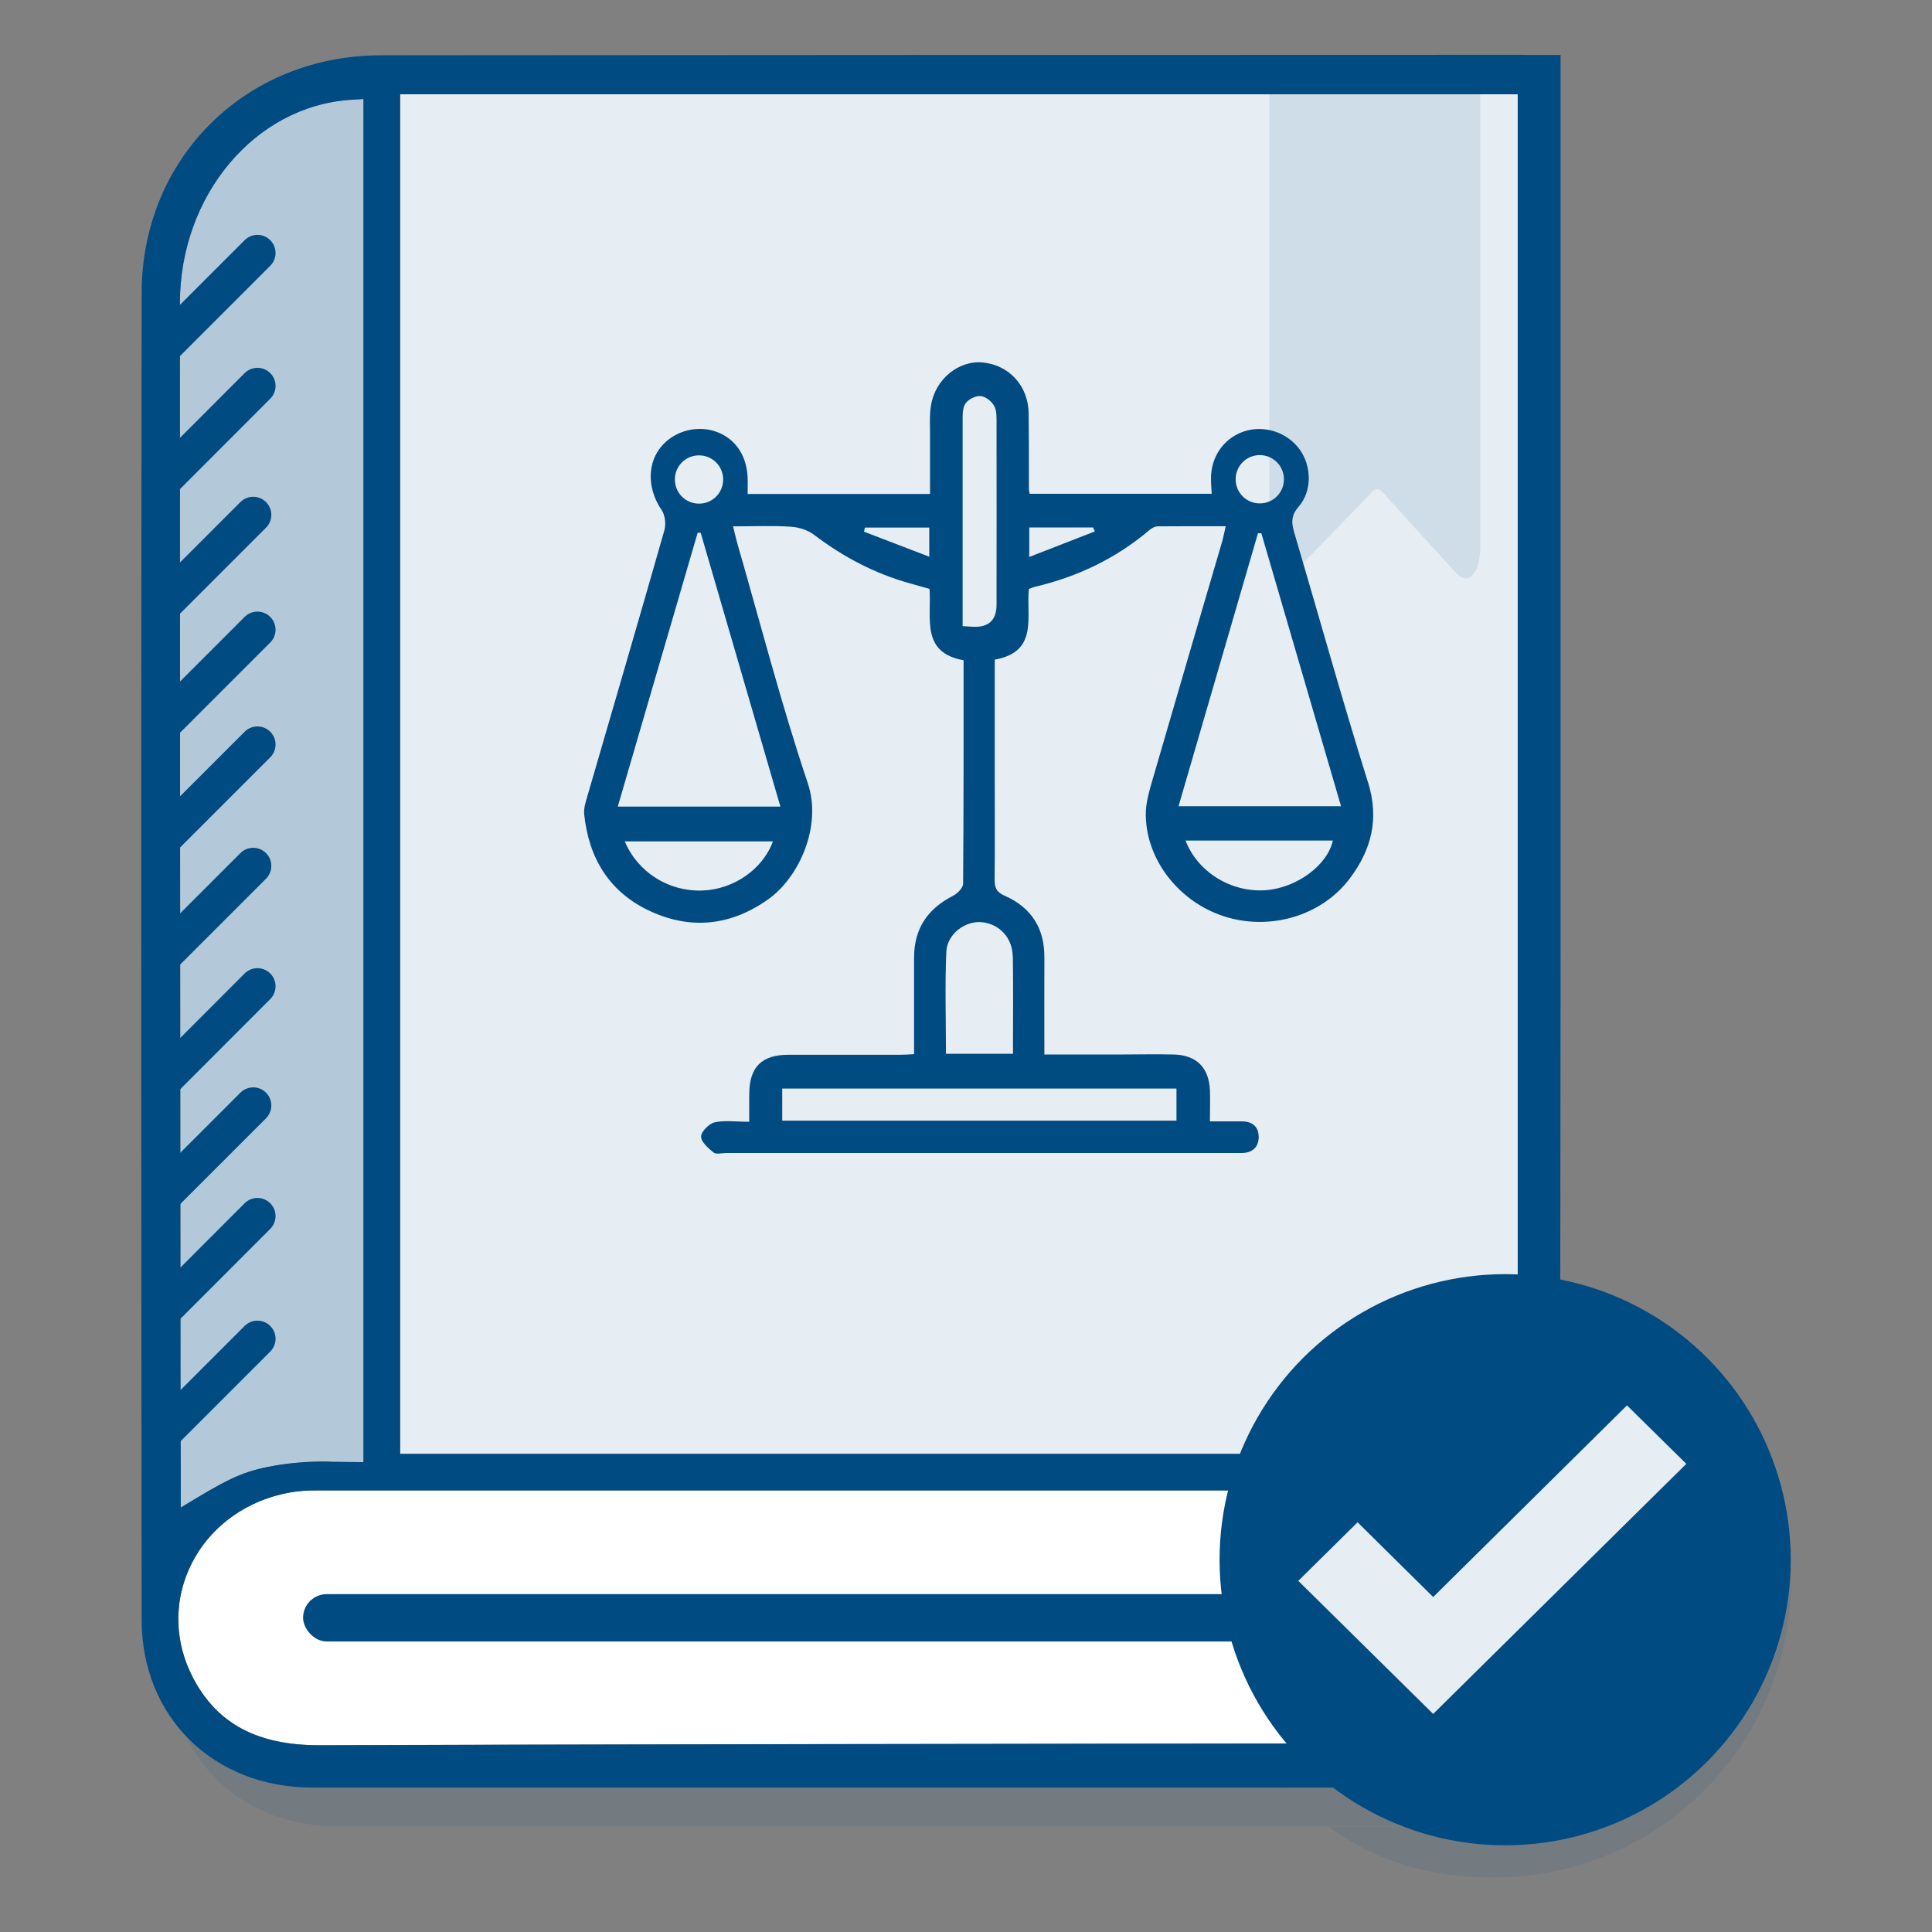
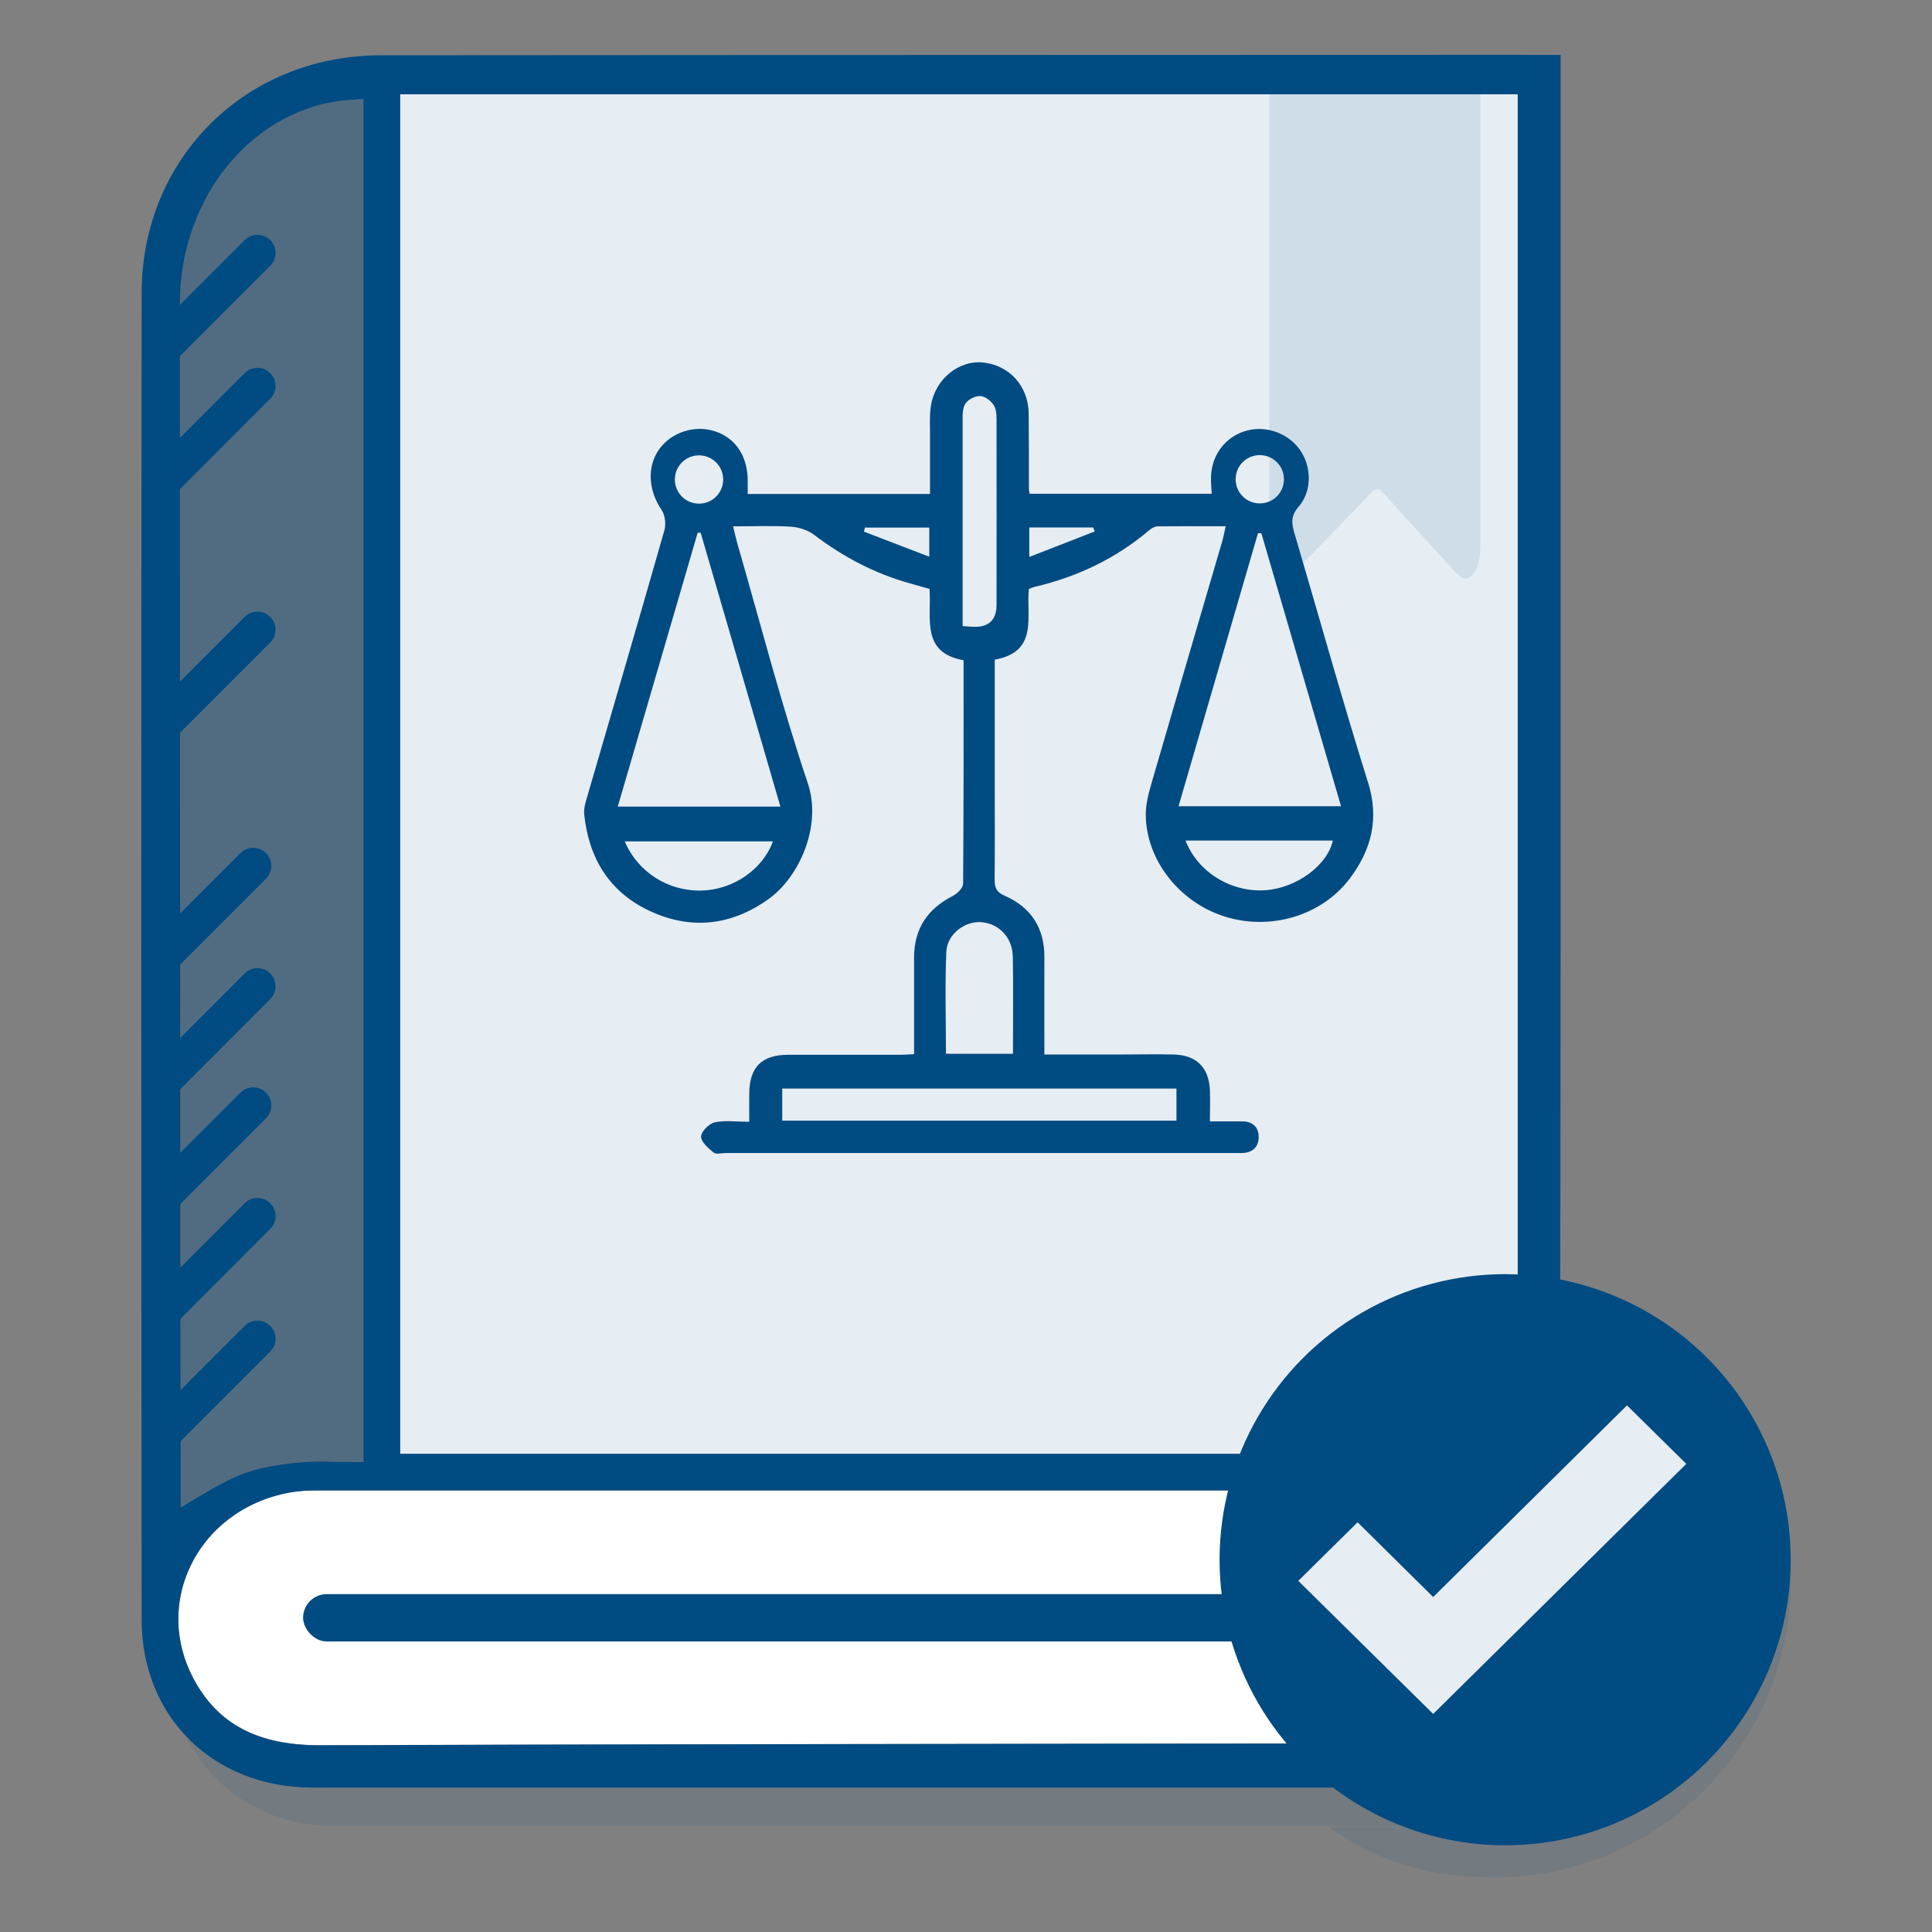
<svg xmlns="http://www.w3.org/2000/svg" id="a" data-name="Layer 1" width="160" height="160" viewBox="0 0 160 160">
  <rect x="0" y="0" width="160" height="160" fill="#808080" stroke="none" />
  <defs>
    <style>
      .b {
        fill: #fff;
      }

      .c {
        fill: none;
        stroke: #004b82;
        stroke-linecap: round;
        stroke-miterlimit: 10;
        stroke-width: 3px;
      }

      .d, .e, .f {
        fill: #004b82;
      }

      .g {
        fill: #bcd1dd;
      }

      .e {
        opacity: .3;
      }

      .f {
        opacity: .1;
      }
    </style>
  </defs>
  <path class="f" d="M128.76,4.54c0,11.51,0,22.54,0,33.57,0,28.37,.02,56.75-.06,85.12,0,1.64-.56,3.48-1.39,4.88-3.69,6.17-2.82,12.12,.25,18.15,.7,1.38,1.01,2.99,1.65,4.96-1.57,0-2.49,0-3.41,0-32.69,0-65.38,0-98.08,0-7.97,0-13.81-5.93-13.82-14.22-.03-37.44-.04-74.88,0-112.31,.01-11.42,8.43-20.1,19.34-20.11,30.81-.03,61.61-.03,92.42-.04,.92,0,1.84,0,3.09,0Z" />
  <path class="f" d="M123.72,106.29c-13.58,0-24.58,11.01-24.58,24.58,0,.15,.01,.29,.02,.44,.22,0,.45,.08,.66,.28,.36,.35,.66,.75,.92,1.17,.28,.18,.48,.48,.51,.83,.03,.02,.06,.03,.09,.05,.44,.28,.6,.84,.42,1.3,.25,.65,.5,1.31,.76,1.89,.3,.68,.63,1.4,.73,2.15,.11,0,.22,0,.33,.01,.31,0,.62,0,.93,0,.58,0,1.01,.48,1.04,1.04s-.5,1.04-1.04,1.04c-.6,0-1.19,0-1.78,0-.25,.34-.57,.62-.94,.87,1.16,2.31,2.6,4.3,4.39,6.13,.1,0,.26,0,.36,0-.1-.1-.15-.13-.23-.26-.46-.8,.29-1.63,1.13-1.47,.66,.13,1.31,.37,1.91,.69,.28-.29,.71-.43,1.16-.15,.76,.47,1.55,.93,2.38,1.27,.45,.19,.92,.33,1.36,.55,.15,.08,.33,.2,.51,.3,.21,.05,.41,.1,.62,.17,.48,.17,.78,.59,.72,1.1-.05,.44,.75,1.05,.26,.99-.09-.01,.09,.02,0,0,0,0,0,0,0,0h0s.02,0,0,0h-6.38c4.03,2.91,8.4,4.22,13.76,4.22,13.58,0,24.58-11.01,24.58-24.58s-11.01-24.58-24.58-24.58Z" />
  <path class="g" d="M14.78,124.97c-.08,.05-.11,.07,0,0h0Z" />
  <rect class="b" x="33.15" y="7.81" width="92.56" height="112.6" />
-   <path class="b" d="M14.97,121.11v3.74c3.72-2.26,4.93-2.91,7.23-3.37,2.98-.59,5.36-.42,5.36-.42l2.54,.03V8.2l-1.07,.07c-7.92,.52-14.13,7.92-14.13,16.85,0,29.4,.03,58.81,.05,88.21v7.78Z" />
  <path class="b" d="M123.92,124.85l.66-1.42H26.83c-.7,0-1.43-.01-2.17,.07-3.79,.46-7.05,2.65-8.72,5.85-1.59,3.04-1.56,6.55,.07,9.64,2,3.78,5.32,5.54,10.44,5.54h.07c22.05-.07,44.11-.1,66.16-.13,9.45-.01,18.9-.02,28.36-.04,.47,0,.91-.06,1.42-.12,.25-.03,.52-.07,.82-.1l1.37-.14-.56-1.26c-2.84-6.33-2.89-12.02-.17-17.9Z" />
  <path class="e" d="M14.97,121.11v3.74c3.72-2.26,4.93-2.91,7.23-3.37,2.98-.59,5.36-.42,5.36-.42l2.54,.03V8.2l-1.07,.07c-7.92,.52-14.13,7.92-14.13,16.85,0,29.4,.03,58.81,.05,88.21v7.78Z" />
  <path class="d" d="M126.09,4.54c-31.52,.01-63.05,.01-94.57,.04-11.16,.01-19.77,8.5-19.79,19.68-.05,36.62-.04,73.25,0,109.87,0,8.1,5.98,13.91,14.14,13.91,33.45,0,66.9,0,100.35,0h3.49c-.66-1.93-.97-3.5-1.69-4.85-3.14-5.9-4.03-11.72-.26-17.76,.85-1.37,1.42-3.17,1.42-4.77,.08-27.76,.06-55.51,.06-83.27,0-10.79,0-21.58,0-32.84-1.28,0-2.22,0-3.16,0ZM27.55,121.06s-2.38-.17-5.36,.42c-2.3,.46-3.52,1.11-7.22,3.37-.62,.38,0,0,0,0h0v-3.74l-.02-7.78c-.03-29.4-.05-58.81-.05-88.21,0-8.93,6.21-16.33,14.13-16.85l1.07-.07V121.09m93.18,23.06c-.3,.03-.57,.07-.82,.1-.51,.07-.95,.12-1.42,.12-9.45,.02-18.9,.03-28.36,.04-22.05,.03-44.11,.05-66.16,.13h-.07c-5.12,0-8.44-1.76-10.44-5.54-1.63-3.08-1.66-6.59-.07-9.64,1.67-3.21,4.93-5.39,8.72-5.85,.74-.09,1.47-.08,2.17-.08H124.56l-.66,1.42c-2.72,5.88-2.67,11.57,.17,17.9l.56,1.26-1.37,.14Zm2.43-23.75H33.13V7.81H125.69V120.41Z" />
  <rect class="d" x="25.1" y="132.02" width="82.59" height="3.92" rx="1.96" ry="1.96" />
  <g>
    <line class="c" x1="13.69" y1="118.5" x2="21.32" y2="110.87" />
    <line class="c" x1="13.69" y1="108.35" x2="21.32" y2="100.71" />
    <line class="c" x1="13.34" y1="99.18" x2="20.97" y2="91.55" />
    <line class="c" x1="13.69" y1="89.32" x2="21.32" y2="81.68" />
    <line class="c" x1="13.34" y1="79.34" x2="20.97" y2="71.71" />
-     <line class="c" x1="13.69" y1="69.29" x2="21.32" y2="61.66" />
    <line class="c" x1="13.69" y1="59.78" x2="21.32" y2="52.15" />
-     <line class="c" x1="13.34" y1="50.27" x2="20.97" y2="42.64" />
    <line class="c" x1="13.69" y1="39.6" x2="21.32" y2="31.96" />
    <line class="c" x1="13.69" y1="28.58" x2="21.32" y2="20.95" />
  </g>
  <rect class="f" x="33.13" y="7.81" width="92.56" height="112.6" />
  <path class="f" d="M105.11,7c0,10.83,0,27.25,0,38.08,0,2.53,.92,3.49,2.14,2.24,2.1-2.16,4.21-4.31,6.3-6.51,.37-.39,.63-.41,1,0,1.96,2.19,3.94,4.32,5.9,6.49,.48,.52,.94,.88,1.48,.33,.54-.56,.67-1.48,.66-2.54,0-5.43,0-10.87,0-16.3,0-5.36,0-16.42,0-21.78" />
  <path class="d" d="M113.29,64.79c-2.14-6.84-4.06-13.75-6.09-20.63-.24-.81-.32-1.43,.34-2.19,1.15-1.32,1.08-3.39,.09-4.75-1.05-1.45-3-2.06-4.67-1.47-1.65,.58-2.71,2.14-2.67,3.95,0,.41,.04,.81,.06,1.19h-15.08c-.03-.19-.06-.27-.06-.36,0-2.09,0-4.18-.02-6.27-.02-2.28-1.59-4.02-3.79-4.24-1.99-.2-3.94,1.36-4.3,3.55-.14,.87-.07,1.78-.08,2.68,0,1.56,0,3.12,0,4.66h-15.1c0-.38,0-.68,0-.98,.04-2.06-.94-3.61-2.67-4.2-1.68-.57-3.65,.05-4.67,1.49-1.02,1.44-.88,3.42,.21,5.01,.29,.43,.38,1.18,.23,1.69-2.08,7.3-4.22,14.59-6.34,21.89-.15,.52-.35,1.09-.3,1.61,.37,3.65,2.09,6.48,5.47,8.04,3.4,1.57,6.71,1.19,9.78-.99,2.59-1.85,4.45-6.09,3.27-9.6-2.2-6.55-3.93-13.26-5.85-19.91-.12-.42-.21-.85-.34-1.37,1.73,0,3.26-.07,4.79,.03,.66,.04,1.41,.28,1.93,.68,2.4,1.82,5.01,3.2,7.92,4.01,.55,.15,1.11,.31,1.63,.46,.17,2.45-.73,5.27,2.82,5.91,0,6.23,.01,12.37-.04,18.5,0,.35-.47,.82-.84,1.01-2.1,1.07-3.21,2.71-3.22,5.08,0,1.07,0,2.13,0,3.2,0,1.6,0,3.2,0,4.83-.48,.03-.77,.05-1.07,.05-3.11,0-6.23,0-9.34,0-2.21,.01-3.21,1.01-3.24,3.18-.01,.72,0,1.43,0,2.37-1.1,0-2.02-.14-2.87,.05-.47,.11-1.12,.77-1.12,1.18,0,.45,.6,.96,1.04,1.32,.21,.17,.66,.04,1,.04,13.99,0,27.98,0,41.96,0,.26,0,.51,0,.77,0,.87-.01,1.4-.47,1.41-1.32,0-.85-.52-1.31-1.4-1.3-.84,0-1.68,0-2.64,0,0-.98,.03-1.79,0-2.59-.09-1.88-1.12-2.9-2.99-2.95-1.49-.04-2.99,0-4.48,0-2.03,0-4.07,0-6.24,0,0-2.78-.01-5.41,0-8.04,.02-2.44-1.11-4.16-3.31-5.12-.7-.31-.81-.7-.81-1.36,.03-2.64,.01-5.29,.01-7.93v-10.25c3.66-.66,2.58-3.57,2.83-5.86,.17-.06,.32-.13,.48-.17,3.54-.83,6.73-2.35,9.51-4.71,.18-.15,.44-.3,.67-.3,1.85-.02,3.71-.01,5.64-.01-.13,.54-.19,.91-.3,1.28-1.92,6.56-3.85,13.11-5.75,19.67-.28,.97-.59,1.99-.57,2.98,.04,3.71,2.75,7.15,6.43,8.36,3.8,1.25,8.11,0,10.45-3.1,1.81-2.4,2.47-4.95,1.52-8Zm-55.4-27.08c1.1,0,2,.89,2,2s-.89,2-2,2-2-.89-2-2,.89-2,2-2Zm.26,36.04c-2.78,.09-5.32-1.5-6.41-4.07h12.27c-.85,2.33-3.28,3.99-5.86,4.07Zm6.48-6.95h-13.47c2.22-7.6,4.42-15.14,6.62-22.69l.25,.02c2.19,7.52,4.38,15.04,6.6,22.67Zm12.34-20.69c-1.91-.73-3.66-1.41-5.42-2.08l.08-.34h5.33v2.42Zm20.46,44.04v2.66h-32.65v-2.66h32.65Zm-13.55-10.95c.04,2.64,.01,5.28,.01,8.07h-5.55c0-2.85-.09-5.65,.03-8.44,.06-1.48,1.56-2.58,2.92-2.46,1.45,.13,2.56,1.28,2.58,2.83Zm-3.19-27.29c-.25,0-.5-.03-.97-.06,0-1.35,0-2.58,0-3.81,0-4.39,0-8.77,0-13.16,0-.5-.02-1.1,.24-1.47,.24-.35,.85-.65,1.26-.61,.41,.04,.92,.45,1.12,.83,.22,.41,.19,.99,.19,1.49,.01,4.98,0,9.97,0,14.95q0,1.88-1.86,1.84Zm4.55-5.79v-2.44h5.29l.14,.33c-1.76,.68-3.51,1.37-5.42,2.11Zm19.09-8.43c1.1,0,2,.89,2,2s-.89,2-2,2-2-.89-2-2,.89-2,2-2Zm.52,36.03c-2.84,.22-5.65-1.46-6.67-4.11h12.2c-.44,2.04-2.98,3.91-5.53,4.11Zm-7.25-6.95c2.21-7.58,4.39-15.1,6.58-22.61h.28c2.19,7.49,4.38,15,6.6,22.61h-13.46Z" />
  <circle class="d" cx="124.65" cy="129.17" r="23.65" />
  <polygon class="b" points="134.74 116.39 118.69 132.26 112.43 126.07 107.52 130.92 118.69 141.94 139.65 121.23 134.74 116.39" />
  <polygon class="f" points="134.74 116.39 118.69 132.26 112.43 126.07 107.52 130.92 118.69 141.94 139.65 121.23 134.74 116.39" />
</svg>